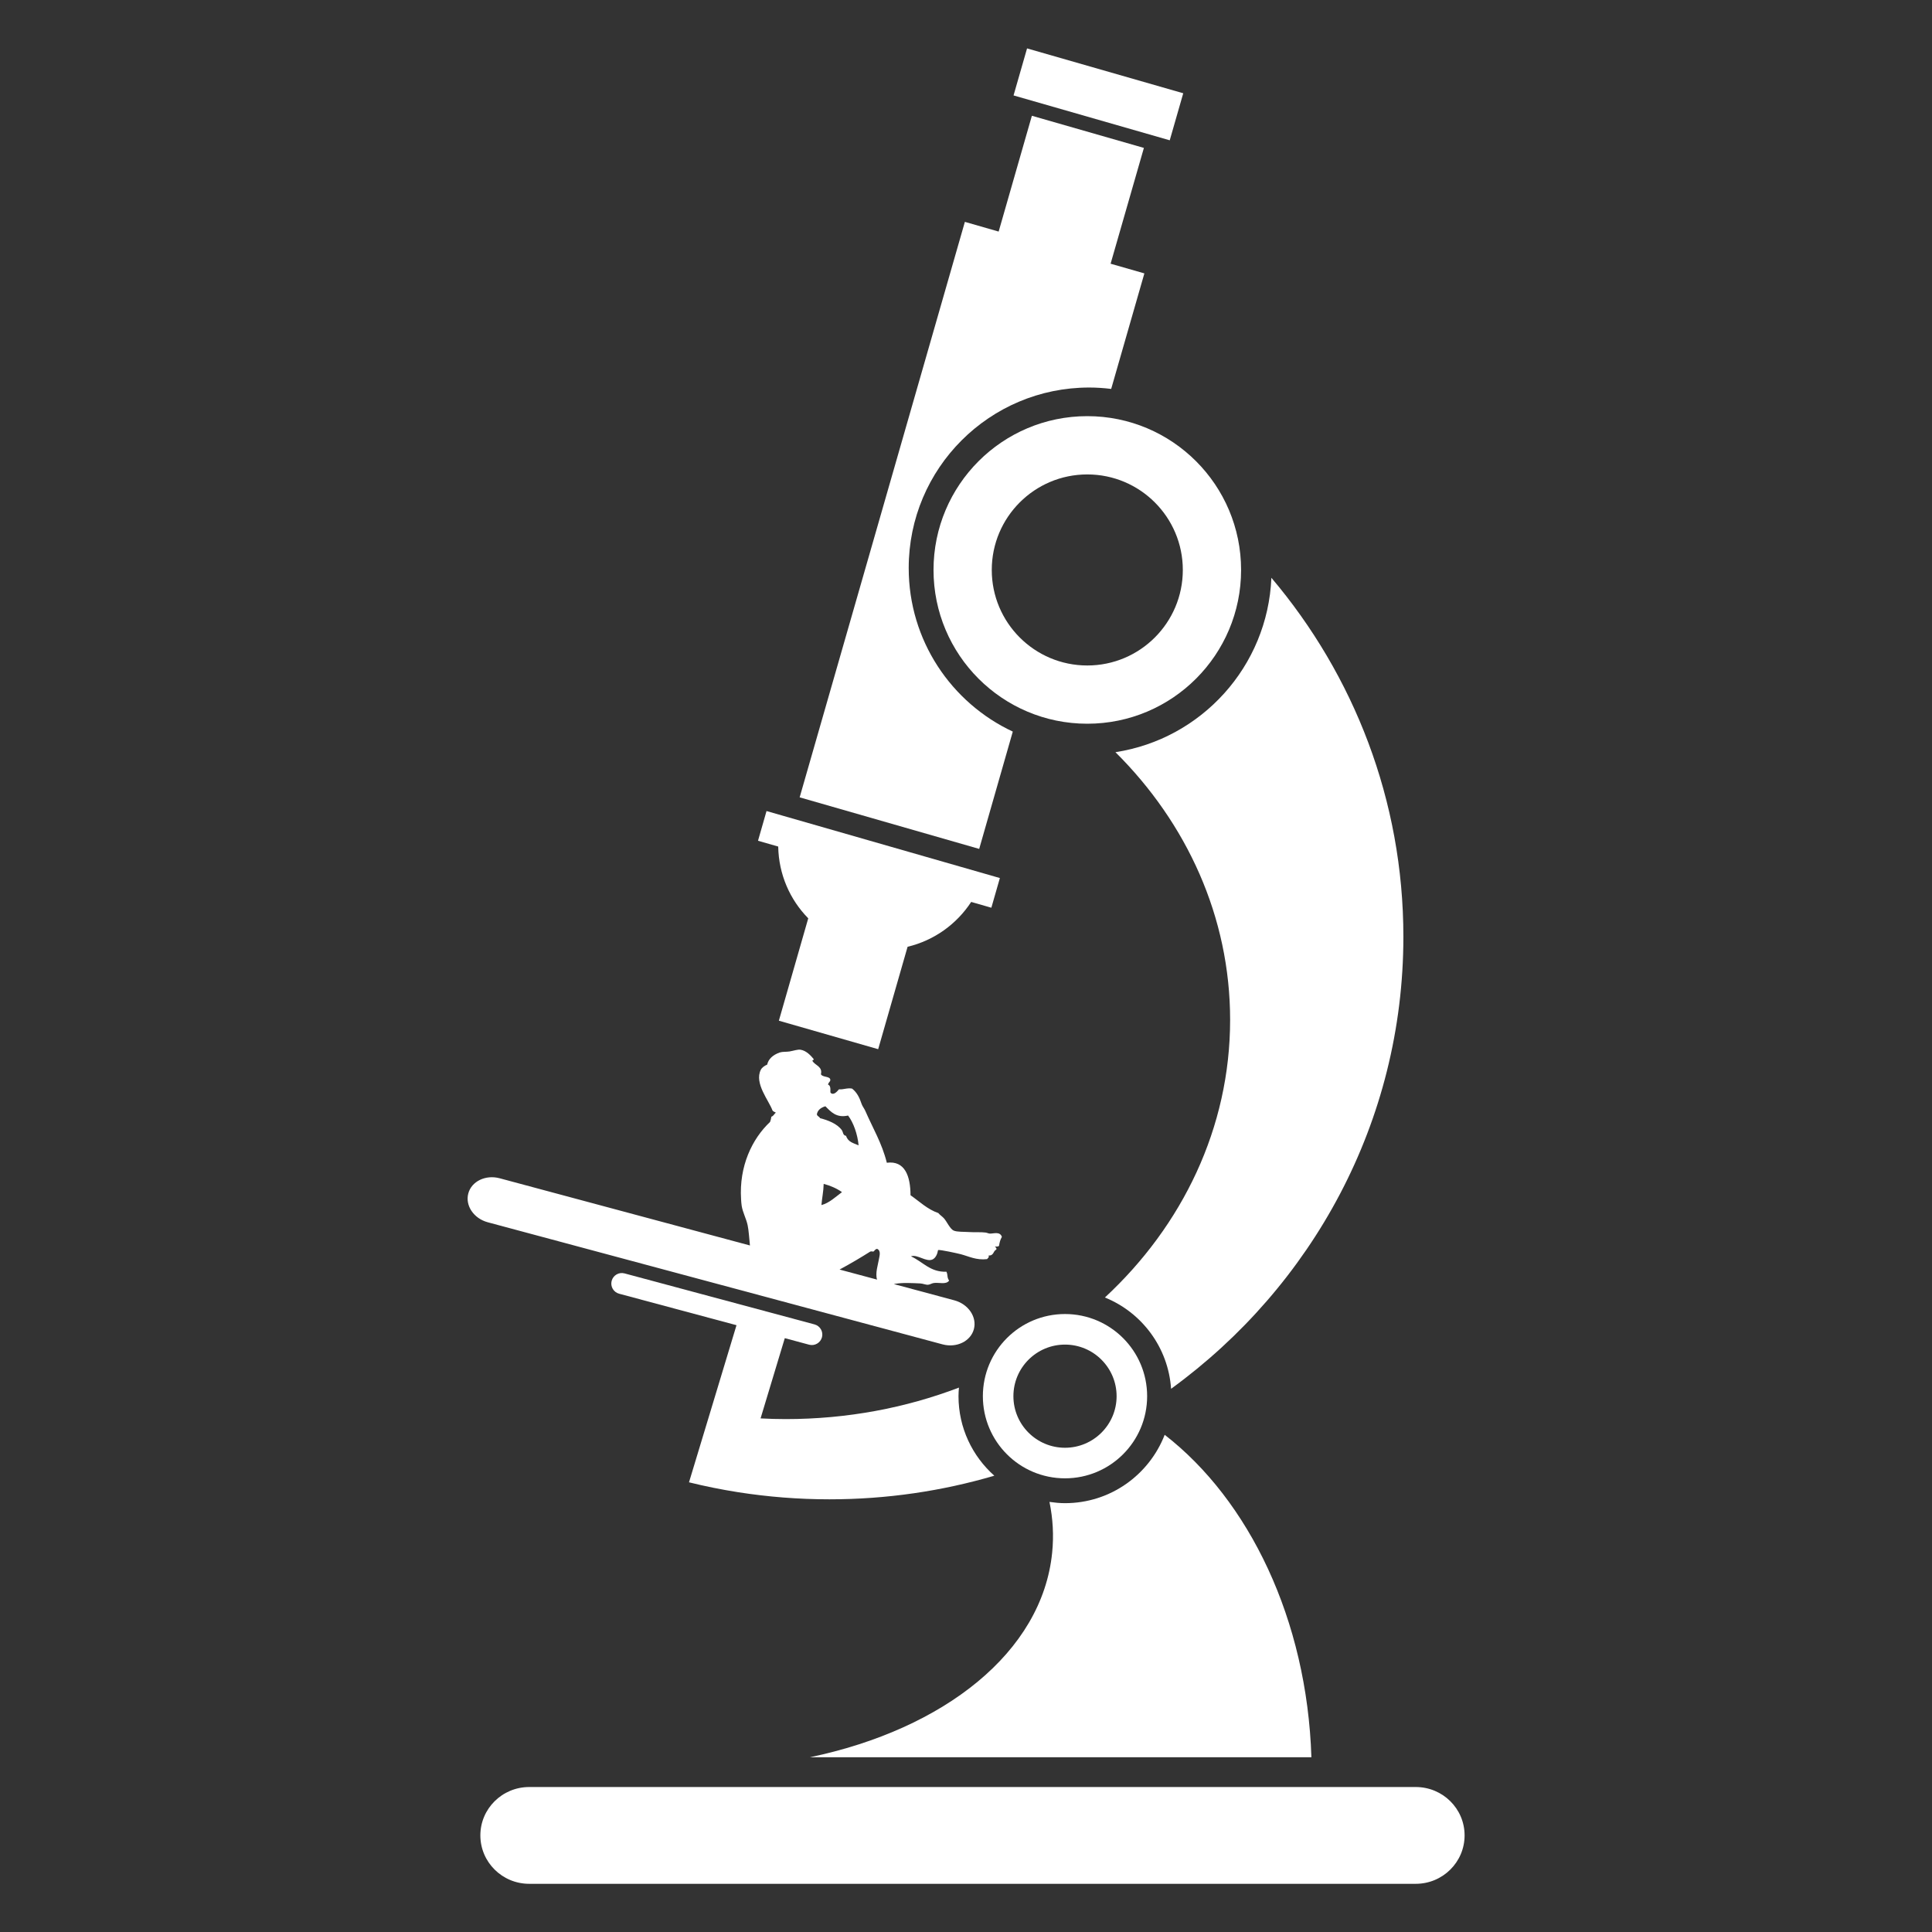
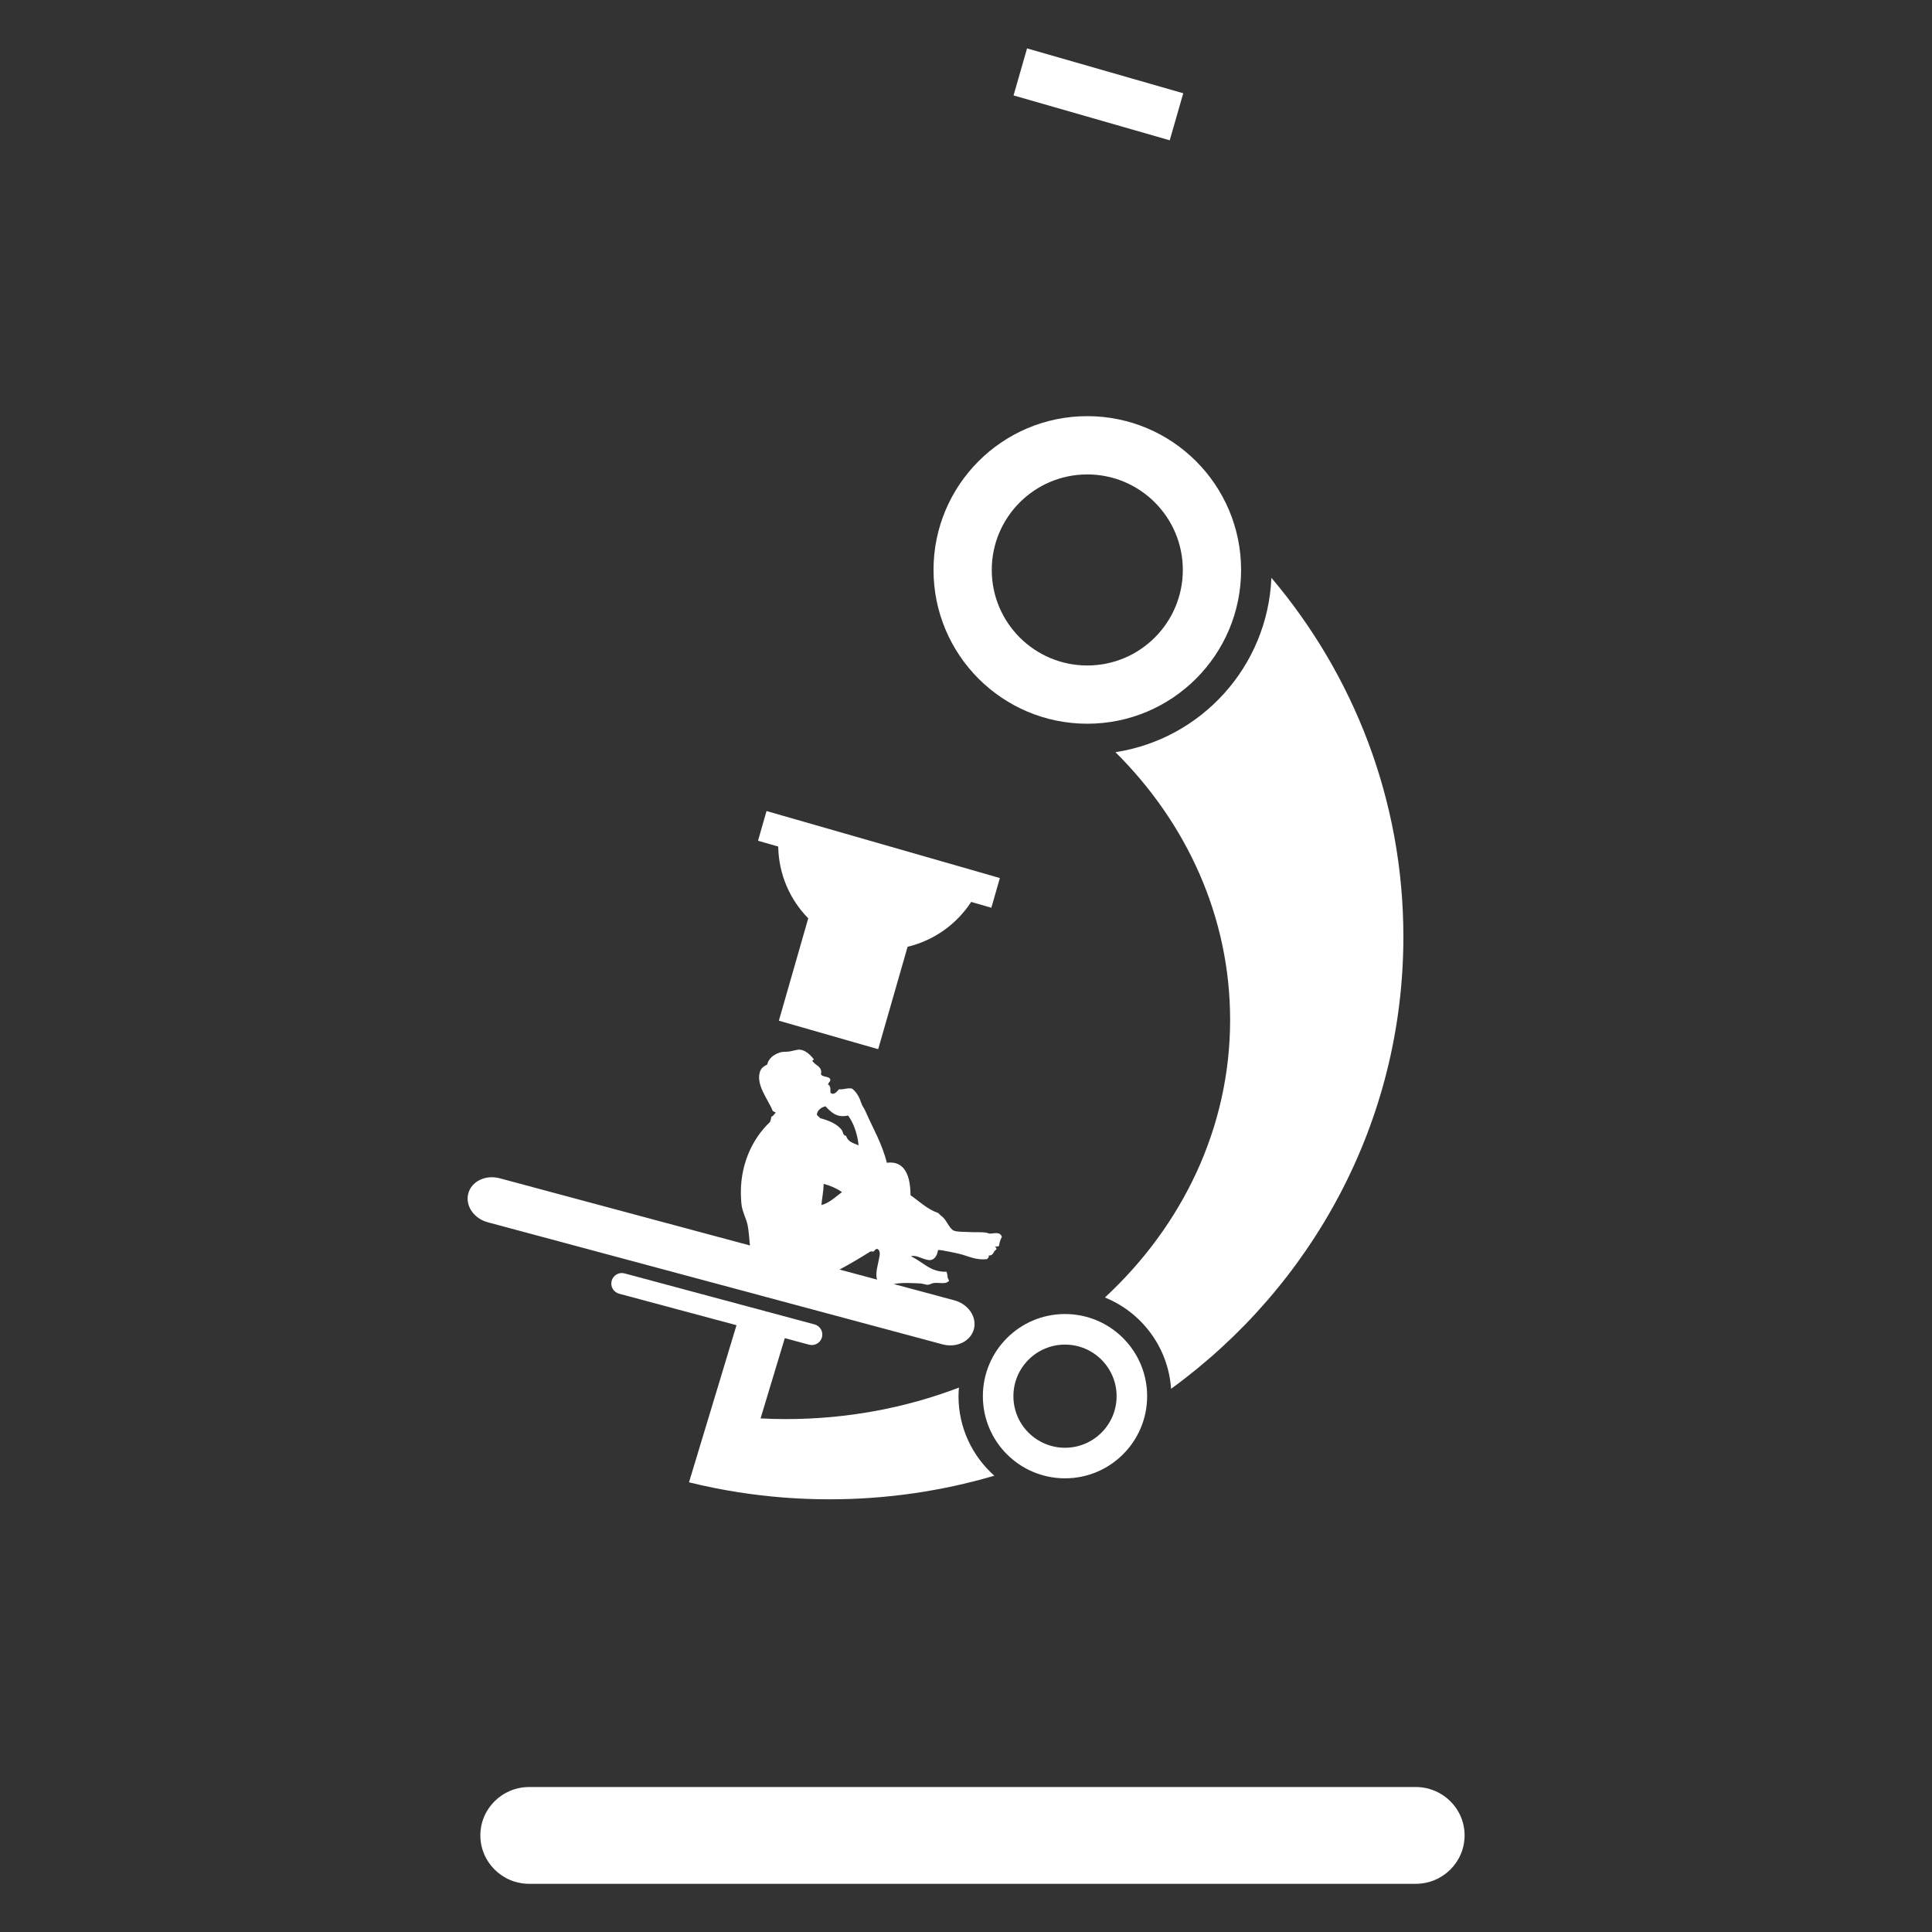
<svg xmlns="http://www.w3.org/2000/svg" version="1.0" id="Ebene_1" x="0px" y="0px" width="56.69px" height="56.69px" viewBox="0 0 56.69 56.69" enable-background="new 0 0 56.69 56.69" xml:space="preserve">
  <rect x="0" y="0" width="56.69" height="56.69" fill="#333333" stroke="none" />
  <g>
    <path fill-rule="evenodd" clip-rule="evenodd" fill="#FFFFFF" d="M41.542,52.436H15.528c-0.791,0-1.433,0.635-1.433,1.419   c0,0.785,0.642,1.421,1.433,1.421h26.014c0.791,0,1.433-0.636,1.433-1.421C42.975,53.07,42.333,52.436,41.542,52.436z" />
    <path fill-rule="evenodd" clip-rule="evenodd" fill="#FFFFFF" d="M27.392,16.724c0,2.492,2.02,4.512,4.512,4.512   s4.513-2.021,4.513-4.512c0-2.492-2.021-4.513-4.513-4.513S27.392,14.232,27.392,16.724z M34.707,16.724   c0,1.547-1.255,2.803-2.803,2.803s-2.803-1.255-2.803-2.803c0-1.548,1.255-2.803,2.803-2.803S34.707,15.176,34.707,16.724z" />
    <path fill-rule="evenodd" clip-rule="evenodd" fill="#FFFFFF" d="M31.25,43.378c1.331,0,2.41-1.079,2.41-2.41   c0-1.332-1.079-2.411-2.41-2.411c-1.332,0-2.41,1.079-2.41,2.411C28.84,42.299,29.918,43.378,31.25,43.378z M31.25,39.454   c0.835,0,1.514,0.678,1.514,1.514s-0.679,1.513-1.514,1.513c-0.836,0-1.514-0.677-1.514-1.513S30.414,39.454,31.25,39.454z" />
    <path fill-rule="evenodd" clip-rule="evenodd" fill="#FFFFFF" d="M32.73,22.071c2.092,2.078,3.365,4.832,3.365,7.854   c0,3.167-1.4,6.038-3.674,8.147c1.081,0.438,1.858,1.462,1.942,2.679c4.136-3.008,6.816-7.83,6.816-13.265   c0-4.003-1.454-7.673-3.873-10.532C37.198,19.557,35.252,21.684,32.73,22.071z" />
-     <path fill-rule="evenodd" clip-rule="evenodd" fill="#FFFFFF" d="M34.175,42.101c-0.455,1.172-1.591,2.006-2.925,2.006   c-0.155,0-0.307-0.016-0.456-0.037c0.101,0.489,0.13,0.987,0.079,1.489c-0.293,2.921-3.173,5.181-7.107,6.003H38.48   C38.35,47.522,36.653,44.024,34.175,42.101z" />
    <path fill-rule="evenodd" clip-rule="evenodd" fill="#FFFFFF" d="M20.217,43.495c0.474,0.117,0.956,0.214,1.445,0.291   c0.872,0.136,1.764,0.208,2.675,0.208c1.683,0,3.307-0.242,4.839-0.693c-0.643-0.571-1.051-1.404-1.051-2.333   c0-0.085,0.006-0.168,0.013-0.252c-1.562,0.595-3.279,0.924-5.082,0.924c-0.248,0-0.494-0.007-0.739-0.02l0.711-2.355l0.713,0.192   c0.165,0.044,0.333-0.053,0.378-0.218c0.044-0.164-0.054-0.333-0.218-0.377l-5.576-1.497c-0.165-0.044-0.333,0.054-0.377,0.218   s0.053,0.333,0.218,0.378l3.445,0.924l-0.78,2.581L20.217,43.495z" />
    <path fill-rule="evenodd" clip-rule="evenodd" fill="#FFFFFF" d="M27.656,39.447c0.413,0.111,0.824-0.09,0.92-0.445   c0.096-0.356-0.161-0.736-0.573-0.847l-1.776-0.477c0.013-0.002,0.028-0.004,0.04-0.007c0.219-0.04,0.499-0.022,0.734-0.012   c0.079,0.003,0.158,0.043,0.23,0.039c0.057-0.004,0.106-0.042,0.167-0.051c0.156-0.023,0.36,0.056,0.451-0.07   c-0.071-0.112-0.029-0.151-0.078-0.262c-0.474,0.021-0.697-0.297-1.042-0.451c0.194-0.068,0.448,0.181,0.638,0.09   c0.088-0.044,0.139-0.156,0.158-0.274c0.061-0.016,0.56,0.095,0.667,0.122c0.244,0.065,0.453,0.18,0.771,0.144   c0.019-0.032,0.067-0.044,0.045-0.106c0.16,0.006,0.129-0.13,0.223-0.172c0.027-0.039-0.02-0.07-0.039-0.094   c0.032,0.006,0.099,0.01,0.122-0.019c0.018-0.107,0.032-0.168,0.084-0.263c-0.058-0.164-0.233-0.094-0.351-0.095   c-0.042-0.001-0.079-0.024-0.129-0.031c-0.141-0.018-0.314-0.003-0.476-0.014c-0.163-0.011-0.358,0-0.456-0.043   c-0.111-0.046-0.205-0.272-0.293-0.366c-0.055-0.058-0.108-0.086-0.16-0.149c-0.32-0.109-0.552-0.339-0.816-0.523   c-0.002-0.564-0.166-1.022-0.695-0.953c-0.146-0.581-0.407-1.005-0.633-1.525c-0.03-0.068-0.083-0.132-0.105-0.195   c-0.064-0.19-0.135-0.34-0.282-0.456c-0.146-0.027-0.254,0.034-0.384,0.021c-0.062,0.073-0.162,0.187-0.247,0.101   c-0.02-0.021,0.031-0.203-0.074-0.238c0.01-0.078,0.085-0.09,0.063-0.16c-0.029-0.089-0.228-0.054-0.272-0.145   c0.053-0.227-0.164-0.254-0.246-0.386c-0.019-0.043,0.058-0.015,0.027-0.067c-0.079-0.095-0.209-0.239-0.377-0.266   c-0.084-0.015-0.202,0.03-0.329,0.051c-0.104,0.015-0.198,0.002-0.282,0.029c-0.198,0.069-0.333,0.188-0.37,0.356   c-0.085,0.036-0.157,0.091-0.188,0.154c-0.195,0.395,0.234,0.891,0.345,1.194c0.023,0.032,0.064,0.04,0.097,0.06   c-0.048,0.037-0.063,0.098-0.131,0.121c-0.007,0.056-0.022,0.105-0.039,0.154c-0.529,0.497-0.911,1.302-0.85,2.264   c0.003,0.061,0.008,0.134,0.018,0.198c0.031,0.196,0.134,0.373,0.175,0.571c0.031,0.144,0.047,0.395,0.067,0.591l-7.345-1.972   c-0.412-0.11-0.824,0.09-0.919,0.445c-0.096,0.357,0.16,0.737,0.573,0.847L27.656,39.447z M24.219,32.461   c0.166,0.166,0.321,0.348,0.666,0.272c0.157,0.206,0.277,0.544,0.309,0.874c-0.145-0.063-0.312-0.094-0.368-0.279   c-0.097-0.012-0.082-0.107-0.125-0.167c-0.138-0.191-0.406-0.29-0.64-0.352c-0.021-0.05-0.079-0.051-0.092-0.111   C23.99,32.574,24.083,32.501,24.219,32.461z M24.706,34.98c-0.182,0.134-0.37,0.319-0.603,0.38   c0.017-0.211,0.061-0.401,0.066-0.622C24.369,34.792,24.549,34.869,24.706,34.98z M24.642,37.248   c0.331-0.178,0.634-0.359,0.893-0.523c0.044-0.017,0.061,0.006,0.099-0.003c0.031-0.028,0.046-0.067,0.101-0.078   c0.13,0.057,0.066,0.223,0.05,0.329c-0.018,0.124-0.109,0.385-0.05,0.574l-1.1-0.295C24.638,37.251,24.64,37.249,24.642,37.248z" />
    <rect x="29.852" y="2.048" transform="matrix(0.961 0.276 -0.276 0.961 2.014 -8.787)" fill-rule="evenodd" clip-rule="evenodd" fill="#FFFFFF" width="4.769" height="1.436" />
    <path fill-rule="evenodd" clip-rule="evenodd" fill="#FFFFFF" d="M23.716,26.946l-0.862,3.004l2.914,0.836l0.863-3.005   c0.777-0.186,1.441-0.664,1.866-1.316l0.592,0.17l0.25-0.871l-0.463-0.133l-5.921-1.7l-0.463-0.133l-0.25,0.872l0.593,0.17   C22.849,25.658,23.18,26.401,23.716,26.946z" />
-     <path fill-rule="evenodd" clip-rule="evenodd" fill="#FFFFFF" d="M29.718,21.467c-1.804-0.844-3.054-2.675-3.054-4.799   c0-2.926,2.372-5.297,5.296-5.297c0.218,0,0.434,0.015,0.645,0.041l0.974-3.39l-0.991-0.284l0.977-3.398l-3.287-0.943l-0.975,3.398   l-0.991-0.285l-4.848,16.886l5.268,1.513L29.718,21.467z" />
  </g>
</svg>